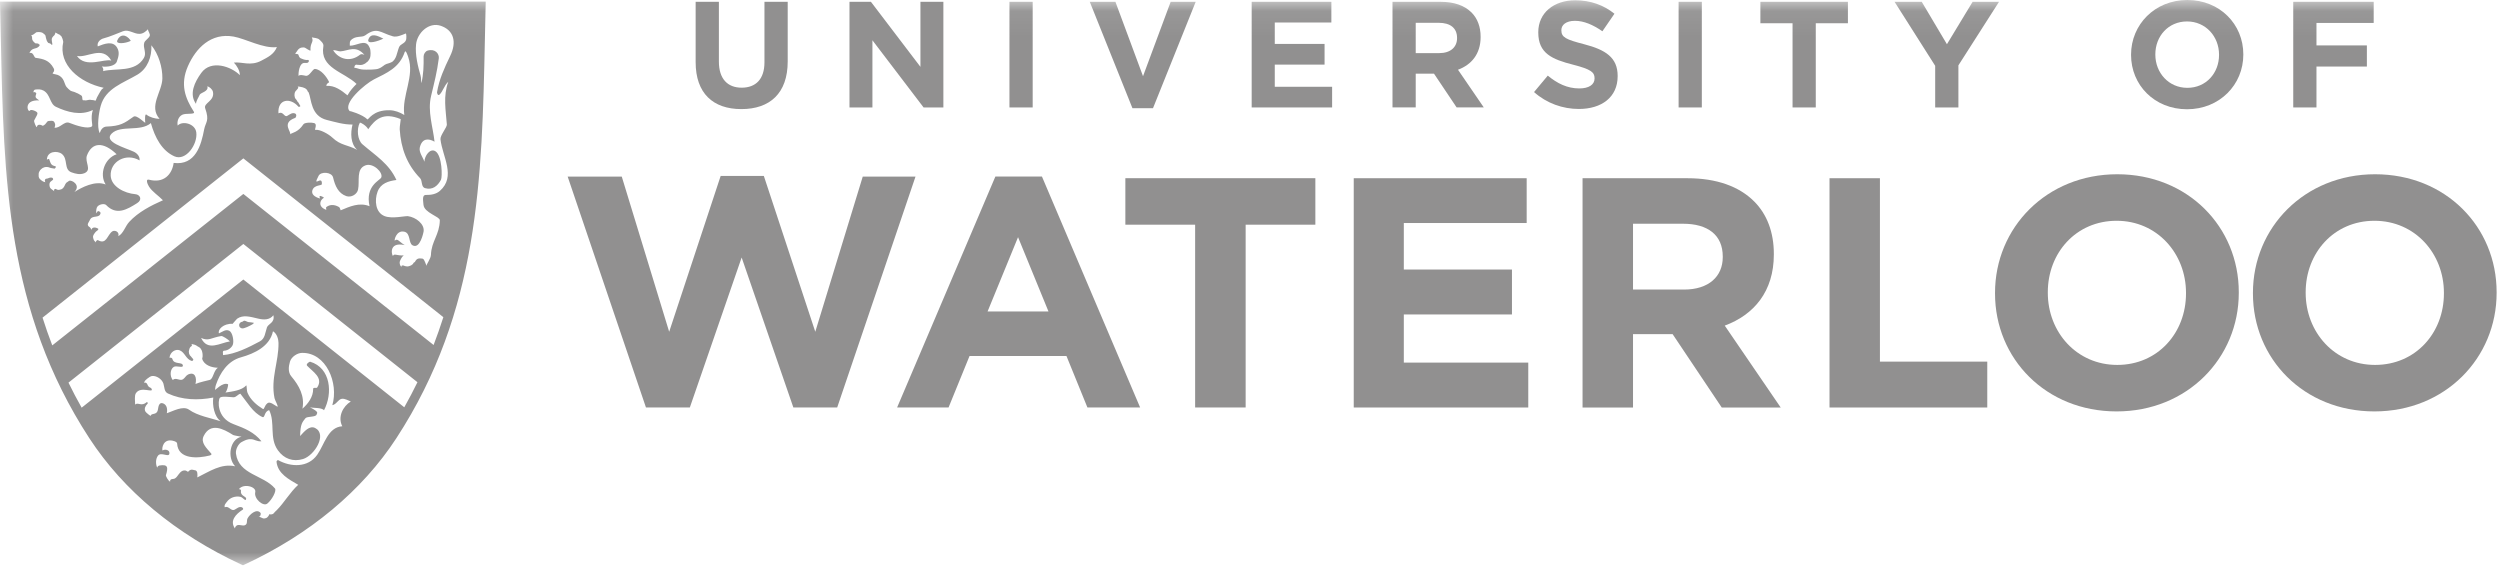
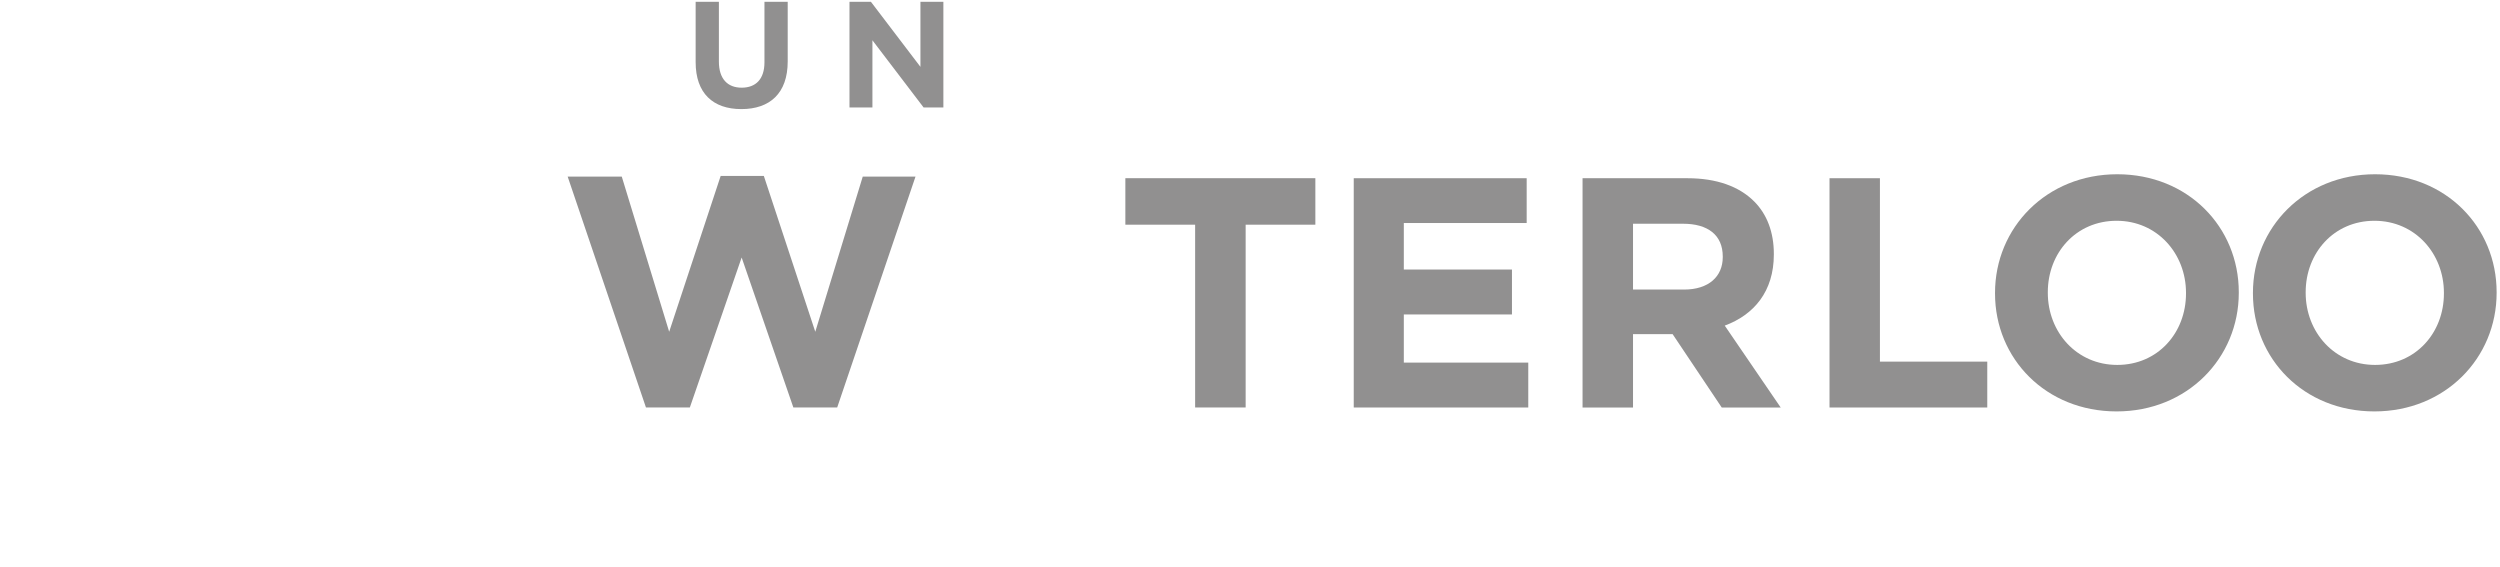
<svg xmlns="http://www.w3.org/2000/svg" xmlns:xlink="http://www.w3.org/1999/xlink" width="97px" height="22px" viewBox="0 0 97 22" version="1.1">
  <title>u of waterloo</title>
  <desc>Created with Sketch.</desc>
  <defs>
-     <polygon id="path-1" points="0 22 96.869 22 96.869 0.066 0 0.066" />
-   </defs>
+     </defs>
  <g id="About" stroke="none" stroke-width="1" fill="none" fill-rule="evenodd">
    <g transform="translate(-607, -3568)" id="partnerhips">
      <g transform="translate(100, 3187)">
        <g id="logos" transform="translate(0, 277)">
          <g id="u-of-waterloo" transform="translate(507, 103)">
            <polygon id="Fill-1" fill="#919090" points="22.025 7.851 24.124 7.851 25.964 13.873 27.962 7.826 29.637 7.826 31.633 13.873 33.475 7.851 35.522 7.851 32.483 16.81 30.782 16.81 28.776 10.991 26.766 16.81 25.063 16.81" />
-             <path d="M38.621,7.849 L40.427,7.849 L44.237,16.81 L42.192,16.81 L41.379,14.813 L37.618,14.813 L36.804,16.81 L34.808,16.81 L38.621,7.849 Z M40.681,13.085 L39.5,10.202 L38.318,13.085 L40.681,13.085 Z" id="Fill-2" fill="#919090" />
            <polygon id="Fill-3" fill="#919090" points="46.371 9.718 43.664 9.718 43.664 7.914 51.036 7.914 51.036 9.718 48.331 9.718 48.331 16.81 46.371 16.81" />
            <polygon id="Fill-4" fill="#919090" points="52.525 7.915 59.235 7.915 59.235 9.653 54.468 9.653 54.468 11.458 58.664 11.458 58.664 13.201 54.468 13.201 54.468 15.069 59.297 15.069 59.297 16.811 52.525 16.811" />
            <g id="Group-35" transform="translate(0, 0.934)">
              <path d="M61.403,6.981 L65.471,6.981 C66.601,6.981 67.478,7.297 68.063,7.883 C68.558,8.378 68.825,9.076 68.825,9.914 L68.825,9.941 C68.825,11.377 68.051,12.281 66.92,12.7 L69.091,15.877 L66.803,15.877 L64.897,13.03 L63.361,13.03 L63.361,15.877 L61.403,15.877 L61.403,6.981 Z M65.343,11.301 C66.298,11.301 66.843,10.793 66.843,10.044 L66.843,10.018 C66.843,9.179 66.257,8.747 65.304,8.747 L63.361,8.747 L63.361,11.301 L65.343,11.301 Z" id="Fill-5" fill="#919090" />
              <polygon id="Fill-7" fill="#919090" points="70.985 6.981 72.941 6.981 72.941 14.097 77.106 14.097 77.106 15.877 70.985 15.877" />
              <path d="M77.407,11.454 L77.407,11.428 C77.407,8.901 79.402,6.827 82.15,6.827 C84.893,6.827 86.865,8.874 86.865,11.403 L86.865,11.428 C86.865,13.958 84.869,16.029 82.125,16.029 C79.38,16.029 77.407,13.983 77.407,11.454 M84.817,11.454 L84.817,11.428 C84.817,9.905 83.7,8.632 82.125,8.632 C80.548,8.632 79.455,9.878 79.455,11.403 L79.455,11.428 C79.455,12.953 80.573,14.225 82.15,14.225 C83.724,14.225 84.817,12.98 84.817,11.454" id="Fill-9" fill="#919090" />
              <path d="M87.414,11.454 L87.414,11.428 C87.414,8.901 89.409,6.827 92.152,6.827 C94.899,6.827 96.869,8.874 96.869,11.403 L96.869,11.428 C96.869,13.958 94.874,16.029 92.128,16.029 C89.384,16.029 87.414,13.983 87.414,11.454 M94.824,11.454 L94.824,11.428 C94.824,9.905 93.706,8.632 92.128,8.632 C90.555,8.632 89.46,9.878 89.46,11.403 L89.46,11.428 C89.46,12.953 90.579,14.225 92.152,14.225 C93.729,14.225 94.824,12.98 94.824,11.454" id="Fill-11" fill="#919090" />
              <path d="M26.991,2.479 L26.991,0.136 L27.893,0.136 L27.893,2.456 C27.893,3.123 28.227,3.468 28.777,3.468 C29.327,3.468 29.661,3.134 29.661,2.485 L29.661,0.136 L30.563,0.136 L30.563,2.45 C30.563,3.691 29.866,4.299 28.765,4.299 C27.665,4.299 26.991,3.685 26.991,2.479" id="Fill-13" fill="#919090" />
              <polygon id="Fill-15" fill="#919090" points="32.96 0.136 33.792 0.136 35.713 2.66 35.713 0.136 36.603 0.136 36.603 4.235 35.835 4.235 33.85 1.629 33.85 4.235 32.96 4.235" />
              <mask id="mask-2" fill="white">
                <use xlink:href="#path-1" />
              </mask>
              <g id="Clip-18" />
              <polygon id="Fill-17" fill="#919090" mask="url(#mask-2)" points="39.167 4.235 40.068 4.235 40.068 0.136 39.167 0.136" />
              <polygon id="Fill-19" fill="#919090" mask="url(#mask-2)" points="42.283 0.136 43.278 0.136 44.349 3.023 45.422 0.136 46.393 0.136 44.736 4.265 43.939 4.265" />
              <polygon id="Fill-20" fill="#919090" mask="url(#mask-2)" points="48.565 0.136 51.657 0.136 51.657 0.939 49.461 0.939 49.461 1.77 51.393 1.77 51.393 2.573 49.461 2.573 49.461 3.433 51.686 3.433 51.686 4.235 48.565 4.235" />
              <path d="M55.844,2.127 C56.282,2.127 56.534,1.893 56.534,1.548 L56.534,1.536 C56.534,1.149 56.265,0.951 55.825,0.951 L54.93,0.951 L54.93,2.127 L55.844,2.127 Z M54.029,0.137 L55.903,0.137 C56.423,0.137 56.827,0.282 57.097,0.552 C57.324,0.78 57.448,1.103 57.448,1.488 L57.448,1.502 C57.448,2.163 57.09,2.579 56.57,2.772 L57.571,4.234 L56.517,4.234 L55.639,2.924 L54.93,2.924 L54.93,4.234 L54.029,4.234 L54.029,0.137 Z" id="Fill-21" fill="#919090" mask="url(#mask-2)" />
              <path d="M59.521,3.638 L60.054,3 C60.422,3.304 60.809,3.497 61.278,3.497 C61.646,3.497 61.869,3.351 61.869,3.111 L61.869,3.099 C61.869,2.871 61.728,2.754 61.043,2.578 C60.218,2.367 59.685,2.139 59.685,1.325 L59.685,1.314 C59.685,0.57 60.282,0.077 61.12,0.077 C61.716,0.077 62.226,0.265 62.641,0.599 L62.173,1.279 C61.81,1.027 61.453,0.874 61.108,0.874 C60.762,0.874 60.581,1.033 60.581,1.232 L60.581,1.243 C60.581,1.512 60.756,1.6 61.465,1.782 C62.296,1.998 62.765,2.297 62.765,3.011 L62.765,3.023 C62.765,3.837 62.144,4.294 61.259,4.294 C60.639,4.294 60.012,4.077 59.521,3.638" id="Fill-22" fill="#919090" mask="url(#mask-2)" />
              <polygon id="Fill-23" fill="#919090" mask="url(#mask-2)" points="65.13 4.235 66.031 4.235 66.031 0.136 65.13 0.136" />
              <polygon id="Fill-24" fill="#919090" mask="url(#mask-2)" points="69.551 0.968 68.303 0.968 68.303 0.136 71.699 0.136 71.699 0.968 70.452 0.968 70.452 4.235 69.551 4.235" />
              <polygon id="Fill-25" fill="#919090" mask="url(#mask-2)" points="75.085 2.619 73.51 0.137 74.564 0.137 75.541 1.782 76.537 0.137 77.561 0.137 75.986 2.602 75.986 4.235 75.085 4.235" />
              <path d="M86.099,2.198 L86.099,2.186 C86.099,1.484 85.583,0.898 84.857,0.898 C84.131,0.898 83.627,1.471 83.627,2.175 L83.627,2.186 C83.627,2.888 84.143,3.474 84.869,3.474 C85.595,3.474 86.099,2.901 86.099,2.198 M82.685,2.198 L82.685,2.186 C82.685,1.021 83.605,0.066 84.869,0.066 C86.133,0.066 87.041,1.01 87.041,2.175 L87.041,2.186 C87.041,3.351 86.122,4.305 84.857,4.305 C83.592,4.305 82.685,3.363 82.685,2.198" id="Fill-26" fill="#919090" mask="url(#mask-2)" />
              <polygon id="Fill-27" fill="#919090" mask="url(#mask-2)" points="88.978 0.136 92.099 0.136 92.099 0.956 89.879 0.956 89.879 1.828 91.835 1.828 91.835 2.648 89.879 2.648 89.879 4.235 88.978 4.235" />
              <path d="M1.676,1.363 C1.687,1.372 1.683,1.363 1.665,1.35 C1.661,1.348 1.663,1.351 1.676,1.363" id="Fill-28" fill="#919090" mask="url(#mask-2)" />
              <path d="M13.185,8.139 C13.198,8.157 13.185,8.133 13.185,8.139" id="Fill-29" fill="#919090" mask="url(#mask-2)" />
              <path d="M10.751,19.848 C10.745,19.853 10.739,19.858 10.733,19.864 L10.726,19.872 L10.751,19.848 Z" id="Fill-30" fill="#919090" mask="url(#mask-2)" />
              <path d="M14.871,1.564 C14.87,1.564 14.87,1.564 14.87,1.565 C14.861,1.575 14.89,1.552 14.871,1.564" id="Fill-31" fill="#919090" mask="url(#mask-2)" />
              <path d="M9.851,12.598 C9.852,12.596 9.849,12.591 9.845,12.59 C9.775,12.576 9.71,12.57 9.641,12.563 C9.589,12.556 9.551,12.521 9.498,12.512 C9.486,12.508 9.473,12.51 9.458,12.515 C9.439,12.523 9.432,12.536 9.415,12.545 C9.391,12.556 9.355,12.556 9.332,12.577 C9.31,12.598 9.289,12.618 9.283,12.647 C9.274,12.682 9.282,12.732 9.305,12.761 C9.324,12.785 9.352,12.794 9.377,12.804 C9.46,12.835 9.707,12.7 9.796,12.649 C9.818,12.637 9.833,12.617 9.851,12.598 Z M14.871,1.564 C14.87,1.564 14.87,1.564 14.87,1.565 C14.871,1.564 14.87,1.564 14.871,1.563 L14.871,1.564 Z M17.098,1.066 C16.637,0.913 16.193,1.341 16.144,1.782 C16.097,2.186 16.223,2.67 16.318,3 C16.346,3.097 16.33,3.207 16.35,3.291 C16.432,2.957 16.442,2.609 16.436,2.256 C16.435,2.169 16.503,2.054 16.591,2.029 C16.891,1.942 17.045,2.159 17.026,2.327 C16.959,2.856 16.853,3.261 16.727,3.785 C16.582,4.386 16.797,4.981 16.86,5.564 C16.63,5.429 16.379,5.422 16.29,5.782 C16.243,5.972 16.414,6.172 16.467,6.341 C16.473,6.112 16.689,5.798 16.899,5.938 C17.157,6.11 17.166,6.933 17.11,7.041 C16.984,7.28 16.779,7.451 16.493,7.366 C16.331,7.319 16.397,7.081 16.3,6.98 C15.787,6.45 15.553,5.815 15.509,5.081 C15.502,4.974 15.559,4.693 15.543,4.686 C14.872,4.41 14.563,4.686 14.285,5.081 C14.237,4.961 13.981,4.794 13.96,4.831 C13.832,5.068 13.87,5.496 14.06,5.662 C14.578,6.11 15.09,6.411 15.381,7.05 C15.071,7.09 14.768,7.18 14.649,7.505 C14.524,7.843 14.567,8.315 14.925,8.452 C15.216,8.565 15.717,8.439 15.827,8.453 C16.136,8.494 16.483,8.76 16.435,9.054 C16.432,9.069 16.302,9.752 16.005,9.583 C15.845,9.492 15.935,9.116 15.691,9.057 C15.362,8.978 15.281,9.438 15.323,9.398 C15.427,9.298 15.5,9.463 15.704,9.576 C15.014,9.426 15.228,10.058 15.253,9.989 C15.289,9.89 15.413,9.993 15.661,9.976 C15.67,9.976 15.607,10.028 15.604,10.034 C15.565,10.096 15.546,10.127 15.518,10.195 C15.504,10.226 15.506,10.26 15.51,10.293 C15.513,10.327 15.526,10.357 15.543,10.386 C15.547,10.393 15.553,10.398 15.561,10.402 C15.564,10.403 15.574,10.418 15.576,10.418 C15.591,10.42 15.562,10.37 15.602,10.367 C15.612,10.367 15.641,10.362 15.649,10.365 C15.667,10.371 15.691,10.383 15.709,10.389 C15.727,10.393 15.746,10.397 15.765,10.4 C15.813,10.406 15.83,10.408 15.871,10.393 C15.902,10.382 15.932,10.373 15.962,10.356 C15.959,10.359 15.961,10.359 15.973,10.351 C15.969,10.353 15.966,10.354 15.962,10.356 C15.972,10.346 16.021,10.308 16.018,10.315 C16.06,10.222 16.087,10.249 16.096,10.233 C16.169,10.093 16.233,10.079 16.395,10.1 C16.411,10.101 16.441,10.134 16.451,10.148 C16.461,10.166 16.496,10.253 16.49,10.221 C16.501,10.285 16.541,10.327 16.546,10.389 C16.539,10.319 16.717,10.107 16.721,9.952 C16.738,9.424 17.055,9.176 17.065,8.613 C17.067,8.466 16.458,8.327 16.431,8.011 C16.419,7.854 16.368,7.626 16.525,7.63 C16.727,7.634 16.924,7.598 17.068,7.472 C17.704,6.911 17.166,6.146 17.09,5.47 C17.073,5.323 17.347,5.003 17.338,4.898 C17.295,4.325 17.189,3.801 17.393,3.239 C17.233,3.381 17.185,3.618 17.051,3.739 C16.985,3.799 16.953,3.665 16.957,3.645 C17.038,3.15 17.236,2.715 17.464,2.244 C17.737,1.686 17.6,1.233 17.098,1.066 Z M17.202,12.372 L9.442,6.211 L1.651,12.39 C1.765,12.75 1.89,13.11 2.028,13.467 L9.442,7.591 L16.824,13.452 C16.961,13.093 17.087,12.734 17.202,12.372 Z M16.197,14.896 L9.442,9.532 L2.657,14.912 C2.816,15.238 2.986,15.562 3.168,15.884 L9.442,10.911 L15.686,15.869 C15.869,15.546 16.038,15.221 16.197,14.896 Z M13.611,15.643 C13.506,15.605 13.373,15.519 13.257,15.541 C13.116,15.566 13.055,15.757 12.894,15.787 C13.148,14.931 12.657,13.737 11.714,13.758 C11.538,13.762 11.309,13.904 11.251,14.097 C11.197,14.279 11.169,14.508 11.3,14.664 C11.609,15.033 11.831,15.436 11.734,15.923 C11.955,15.734 12.157,15.454 12.15,15.157 C12.148,15.081 12.283,15.136 12.304,15.105 C12.561,14.727 12.14,14.494 11.916,14.256 C11.855,14.193 12.012,14.092 12.032,14.1 C12.84,14.341 12.916,15.336 12.571,15.984 C12.479,15.869 12.136,15.906 12.021,15.867 C12.398,16.058 12.3,16.084 12.285,16.148 C12.256,16.261 11.916,16.211 11.851,16.294 C11.738,16.441 11.653,16.503 11.644,16.985 C11.8,16.816 12.006,16.559 12.229,16.673 C12.705,16.918 12.205,17.741 11.756,17.877 C11.373,17.993 11.019,17.87 10.782,17.536 C10.438,17.054 10.687,16.47 10.444,15.98 C10.241,16.031 10.287,16.295 10.181,16.247 C9.808,16.075 9.595,15.675 9.325,15.341 C9.212,15.38 9.163,15.485 9.055,15.48 C8.895,15.473 8.593,15.423 8.529,15.503 C8.455,15.597 8.4,16.277 9.06,16.522 C9.508,16.689 9.864,16.838 10.145,17.188 C9.956,17.203 9.89,17.112 9.736,17.106 C9.583,17.1 9.488,17.16 9.372,17.219 C9.262,17.275 9.133,17.492 9.155,17.663 C9.258,18.485 10.224,18.495 10.667,19.016 C10.744,19.104 10.551,19.462 10.37,19.606 C10.214,19.73 9.843,19.419 9.904,19.158 C9.953,18.948 9.446,18.808 9.268,19.047 C9.339,19.04 9.357,19.086 9.35,19.119 C9.319,19.312 9.559,19.321 9.551,19.417 C9.54,19.553 9.422,19.361 9.33,19.343 C9.125,19.302 8.922,19.373 8.803,19.537 C8.766,19.586 8.686,19.666 8.722,19.749 C8.878,19.673 8.959,19.917 9.105,19.841 C9.194,19.796 9.266,19.717 9.373,19.744 C9.415,19.755 9.459,19.814 9.421,19.839 C9.136,20.022 8.909,20.278 9.115,20.569 C9.121,20.501 9.174,20.452 9.217,20.441 C9.3,20.417 9.411,20.475 9.492,20.448 C9.623,20.404 9.555,20.272 9.606,20.177 C9.685,20.029 9.954,19.785 10.105,19.962 C10.133,19.995 10.112,20.115 10.03,20.117 C10.114,20.115 10.188,20.197 10.259,20.182 C10.28,20.177 10.3,20.177 10.319,20.168 C10.334,20.16 10.353,20.158 10.365,20.144 C10.399,20.11 10.437,20.075 10.442,20.022 C10.503,20.027 10.58,20.034 10.621,19.98 C10.655,19.935 10.696,19.9 10.734,19.864 L10.725,19.872 L10.75,19.848 C10.745,19.853 10.74,19.858 10.734,19.864 C11.033,19.564 11.25,19.167 11.571,18.877 C11.216,18.667 10.776,18.45 10.729,17.98 C10.725,17.948 10.779,17.911 10.79,17.918 C11.285,18.196 11.951,18.217 12.307,17.713 C12.594,17.305 12.719,16.643 13.281,16.605 C13.094,16.246 13.303,15.832 13.611,15.643 Z M7.655,18.59 C8.125,18.363 8.573,18.039 9.124,18.158 C8.803,17.822 8.917,17.1 9.372,17.011 C9.372,17.011 9.079,16.963 9.047,16.945 C8.653,16.694 8.169,16.454 7.905,16.979 C7.772,17.24 8.015,17.45 8.196,17.665 C8.229,17.704 8.176,17.729 8.133,17.74 C7.702,17.85 6.907,17.914 6.871,17.269 C6.867,17.204 6.7,17.15 6.592,17.153 C6.273,17.163 6.278,17.57 6.314,17.542 C6.384,17.489 6.598,17.508 6.572,17.67 C6.548,17.824 6.25,17.591 6.131,17.744 C6.032,17.872 6.035,18.082 6.105,18.224 C6.091,18.172 6.152,18.133 6.183,18.128 C6.515,18.074 6.534,18.189 6.436,18.509 C6.428,18.534 6.534,18.737 6.603,18.754 C6.598,18.753 6.599,18.708 6.609,18.694 C6.618,18.677 6.634,18.666 6.651,18.66 C6.687,18.649 6.724,18.651 6.76,18.642 C6.778,18.636 6.79,18.625 6.807,18.615 C6.832,18.598 6.851,18.576 6.87,18.552 C6.947,18.455 7.014,18.331 7.144,18.319 C7.205,18.313 7.243,18.339 7.294,18.372 L7.295,18.374 C7.41,18.234 7.505,18.308 7.556,18.31 C7.675,18.314 7.667,18.483 7.655,18.59 Z M7.802,13.178 C8.056,13.712 8.531,13.372 8.921,13.312 C8.858,13.239 8.639,13.095 8.584,13.104 C8.195,13.167 8.098,13.314 7.802,13.178 Z M10.607,12.297 C10.466,12.486 10.232,12.48 10.017,12.428 C9.691,12.352 9.434,12.271 9.199,12.433 C9.206,12.426 9.019,12.63 9.029,12.63 C8.668,12.611 8.439,12.855 8.495,13.001 C8.628,12.943 8.755,12.826 8.9,12.902 C9.025,12.968 9.085,13.304 9.033,13.442 C8.995,13.542 8.863,13.666 8.695,13.674 C8.618,13.678 8.659,13.785 8.655,13.844 C9.135,13.805 9.659,13.538 10.078,13.314 C10.288,13.202 10.283,12.985 10.358,12.768 C10.408,12.626 10.674,12.589 10.607,12.297 Z M10.806,13.369 C10.804,13.235 10.752,13.015 10.592,12.918 C10.466,13.506 9.878,13.782 9.349,13.93 C8.83,14.073 8.535,14.54 8.377,15.002 C8.367,15.034 8.354,15.07 8.343,15.186 C8.337,15.233 8.64,14.872 8.851,14.977 C8.861,15.024 8.806,15.243 8.746,15.297 C9.013,15.256 9.375,15.216 9.551,15.023 C9.58,14.992 9.562,15.209 9.606,15.311 C9.719,15.58 9.965,15.79 10.198,15.932 C10.259,15.968 10.25,15.81 10.379,15.709 C10.482,15.628 10.667,15.803 10.755,15.842 C10.829,15.875 10.668,15.601 10.651,15.514 C10.495,14.743 10.817,14.107 10.806,13.369 Z M7.44,14.071 C7.21,14.004 7.178,13.739 6.97,13.657 C6.818,13.598 6.599,13.716 6.576,13.948 C6.627,13.933 6.68,13.952 6.69,13.995 C6.747,14.228 7.088,14.09 7.096,14.253 C7.103,14.361 6.84,14.235 6.738,14.304 C6.6,14.395 6.581,14.658 6.703,14.81 C6.827,14.691 6.982,14.866 7.103,14.78 C7.187,14.719 7.217,14.633 7.303,14.594 C7.566,14.479 7.643,14.72 7.585,14.964 C7.727,14.899 8.061,14.828 8.137,14.807 C8.276,14.77 8.282,14.452 8.452,14.334 C8.21,14.333 7.914,14.228 7.847,13.994 C7.84,13.969 7.858,13.941 7.86,13.911 C7.866,13.823 7.858,13.736 7.824,13.655 C7.821,13.646 7.812,13.635 7.805,13.624 C7.796,13.612 7.788,13.598 7.779,13.583 C7.754,13.549 7.719,13.536 7.685,13.514 C7.67,13.504 7.652,13.5 7.64,13.486 L7.643,13.49 C7.625,13.469 7.6,13.461 7.576,13.452 C7.551,13.44 7.526,13.432 7.497,13.428 C7.491,13.427 7.441,13.415 7.434,13.412 C7.432,13.429 7.455,13.476 7.442,13.487 C7.411,13.516 7.4,13.509 7.374,13.546 C7.366,13.561 7.356,13.576 7.352,13.593 C7.345,13.627 7.33,13.665 7.326,13.704 C7.325,13.724 7.332,13.771 7.337,13.788 C7.339,13.798 7.361,13.841 7.367,13.852 C7.367,13.853 7.413,13.903 7.412,13.9 C7.466,13.957 7.421,13.924 7.489,13.992 C7.523,14.024 7.473,14.08 7.44,14.071 Z M6.13,15.941 C6.146,15.833 6.177,15.654 6.333,15.719 C6.476,15.778 6.505,15.94 6.472,16.1 C6.7,16.026 7.1,15.792 7.338,15.964 C7.66,16.197 8.186,16.291 8.562,16.409 C8.313,16.236 8.234,15.785 8.275,15.491 C7.684,15.606 7.063,15.587 6.515,15.333 C6.366,15.263 6.385,15.09 6.34,14.948 C6.288,14.787 6.087,14.639 5.904,14.654 C5.805,14.66 5.569,14.867 5.614,14.877 C5.598,14.874 5.599,14.909 5.591,14.922 C5.635,14.894 5.692,14.922 5.712,14.97 C5.726,15.003 5.741,15.04 5.769,15.068 C5.802,15.101 5.86,15.109 5.878,15.144 C5.984,15.349 5.466,15.022 5.272,15.324 C5.209,15.42 5.243,15.639 5.243,15.763 C5.362,15.655 5.48,15.86 5.703,15.663 C5.727,15.686 5.753,15.7 5.72,15.734 C5.638,15.818 5.592,15.919 5.635,16.019 C5.663,16.084 5.847,16.214 5.848,16.203 C5.867,16.07 6.094,16.203 6.13,15.941 Z M1.568,7.032 C1.623,7.081 1.69,7.129 1.761,7.135 C1.751,7.128 1.746,7.103 1.742,7.091 C1.735,7.067 1.743,7.044 1.755,7.023 C1.777,6.989 1.818,7.004 1.851,6.989 C1.905,6.965 1.96,6.945 2.015,6.961 L2.001,6.953 C2.043,6.96 2.084,7.013 2.049,7.047 C2.013,7.084 1.959,7.102 1.932,7.156 C1.905,7.211 1.921,7.311 1.945,7.35 C1.969,7.39 2.014,7.415 2.052,7.445 C2.058,7.45 2.101,7.484 2.108,7.489 C2.108,7.473 2.077,7.453 2.109,7.413 C2.116,7.405 2.153,7.389 2.164,7.396 C2.224,7.436 2.266,7.442 2.334,7.423 C2.384,7.411 2.405,7.404 2.443,7.368 C2.51,7.3 2.514,7.229 2.569,7.16 L2.683,7.081 C2.778,7.034 3.153,7.249 2.886,7.517 C3.174,7.333 3.689,7.063 4.099,7.224 C3.844,6.819 4.062,6.205 4.525,6.051 C4.006,5.554 3.572,5.58 3.374,6.097 C3.278,6.353 3.579,6.656 3.277,6.785 C3.109,6.855 2.937,6.811 2.775,6.753 C2.463,6.643 2.654,6.244 2.401,6.039 C2.229,5.903 1.819,5.925 1.82,6.27 C1.837,6.252 1.878,6.211 1.91,6.246 C1.976,6.427 1.975,6.475 2.153,6.519 C2.194,6.529 2.137,6.616 2.108,6.608 C2.05,6.592 1.987,6.594 1.933,6.572 C1.866,6.541 1.788,6.536 1.718,6.557 C1.669,6.571 1.628,6.598 1.592,6.633 C1.58,6.646 1.568,6.658 1.555,6.672 C1.54,6.691 1.53,6.712 1.52,6.734 C1.497,6.779 1.498,6.829 1.5,6.878 C1.501,6.896 1.497,6.915 1.505,6.931 C1.513,6.948 1.511,6.968 1.522,6.981 C1.539,6.997 1.55,7.016 1.568,7.032 Z M1.663,4.948 C1.833,4.864 1.786,4.771 1.899,4.758 C2.075,4.738 2.103,4.768 2.136,4.873 C2.152,4.92 2.126,4.995 2.116,5.021 C2.333,5.046 2.493,4.754 2.69,4.832 C2.975,4.946 3.421,5.085 3.568,4.968 C3.614,4.931 3.498,4.66 3.602,4.334 C3.135,4.564 2.611,4.42 2.17,4.21 C1.924,4.093 1.961,3.729 1.687,3.58 C1.577,3.522 1.472,3.528 1.365,3.542 C1.324,3.547 1.288,3.604 1.303,3.655 C1.348,3.607 1.413,3.677 1.409,3.696 C1.368,3.829 1.347,3.849 1.523,3.962 C0.871,3.926 1.091,4.482 1.166,4.351 C1.198,4.295 1.439,4.383 1.452,4.45 C1.459,4.493 1.437,4.539 1.326,4.739 C1.302,4.784 1.421,5.05 1.431,4.991 C1.452,4.863 1.596,4.908 1.663,4.948 Z M1.509,1.869 C1.384,1.995 1.244,1.893 1.139,2.128 C1.297,2.061 1.315,2.301 1.382,2.31 C1.683,2.351 1.914,2.405 2.079,2.71 C2.18,2.897 1.898,2.906 2.153,2.95 C2.283,2.972 2.37,3.036 2.435,3.129 C2.503,3.226 2.513,3.355 2.586,3.445 C2.64,3.509 2.661,3.522 2.725,3.577 C2.754,3.6 2.847,3.624 2.881,3.633 C2.916,3.643 2.937,3.66 2.97,3.672 C3.005,3.685 3.042,3.698 3.073,3.722 C3.098,3.743 3.162,3.764 3.176,3.794 C3.203,3.845 3.182,3.898 3.209,3.949 C3.218,3.963 3.257,3.951 3.274,3.956 C3.289,3.962 3.326,3.964 3.335,3.962 C3.396,3.948 3.412,3.944 3.456,3.939 C3.527,3.93 3.519,3.952 3.609,3.948 C3.628,3.948 3.636,3.962 3.662,3.962 C3.679,3.962 3.709,3.981 3.714,3.965 C3.742,3.879 3.787,3.796 3.837,3.712 C3.888,3.629 3.883,3.62 3.948,3.534 C3.94,3.535 4.03,3.473 4.022,3.472 C3.086,3.273 2.253,2.577 2.454,1.695 C2.456,1.686 2.418,1.467 2.337,1.437 C2.331,1.434 2.318,1.409 2.304,1.406 C2.269,1.396 2.239,1.38 2.208,1.359 C2.198,1.351 2.155,1.336 2.155,1.321 C2.137,1.358 2.141,1.391 2.116,1.423 C2.108,1.435 2.094,1.453 2.08,1.46 C2.064,1.469 2.063,1.485 2.049,1.496 C1.979,1.567 2.017,1.673 2.028,1.754 C2.031,1.775 2.039,1.799 2.015,1.804 C1.985,1.809 2.009,1.796 1.974,1.775 C1.965,1.77 1.955,1.756 1.945,1.752 C1.931,1.745 1.872,1.738 1.863,1.723 C1.852,1.708 1.857,1.702 1.842,1.69 C1.81,1.66 1.807,1.603 1.784,1.543 C1.779,1.533 1.769,1.481 1.769,1.469 C1.769,1.422 1.678,1.355 1.665,1.35 C1.651,1.339 1.627,1.327 1.591,1.318 C1.539,1.305 1.48,1.308 1.422,1.315 C1.41,1.317 1.399,1.327 1.39,1.333 C1.333,1.377 1.28,1.428 1.207,1.435 C1.205,1.436 1.202,1.437 1.198,1.437 C1.202,1.437 1.205,1.436 1.207,1.435 C1.214,1.437 1.219,1.447 1.224,1.452 C1.26,1.499 1.234,1.558 1.255,1.61 C1.278,1.661 1.315,1.701 1.359,1.737 C1.401,1.77 1.475,1.726 1.508,1.784 C1.508,1.782 1.578,1.8 1.509,1.869 Z M2.986,2.236 C3.314,2.728 4.065,2.326 4.319,2.418 C3.975,1.815 3.382,2.327 2.986,2.236 Z M3.792,1.866 C4.045,1.766 4.383,1.633 4.545,1.918 C4.644,2.091 4.607,2.245 4.533,2.455 C4.472,2.625 4.173,2.674 3.949,2.645 C3.987,2.671 4.031,2.763 3.996,2.826 C4.501,2.698 5.244,2.888 5.583,2.314 C5.699,2.118 5.54,1.926 5.595,1.73 C5.622,1.633 5.753,1.572 5.806,1.468 C5.848,1.386 5.735,1.277 5.742,1.2 C5.654,1.291 5.553,1.376 5.415,1.38 C5.192,1.386 4.994,1.195 4.776,1.277 C4.526,1.369 4.283,1.486 4.014,1.556 C3.918,1.58 3.752,1.689 3.792,1.866 Z M5.874,1.822 C5.895,2.269 5.726,2.729 5.33,2.963 C4.781,3.289 4.095,3.492 3.907,4.175 C3.837,4.424 3.747,4.985 3.869,5.231 C3.911,5.101 3.988,4.983 4.135,4.977 C4.667,4.957 4.823,4.852 5.18,4.594 C5.307,4.503 5.644,4.874 5.636,4.822 C5.626,4.759 5.612,4.457 5.681,4.513 C5.804,4.614 6.014,4.675 6.191,4.678 C5.757,4.186 6.292,3.628 6.3,3.112 C6.306,2.673 6.155,2.172 5.874,1.822 Z M5.854,4.841 C5.445,5.194 4.687,4.903 4.334,5.247 C3.999,5.575 4.857,5.797 5.19,5.952 C5.313,6.009 5.436,6.135 5.415,6.29 C4.893,5.983 4.264,6.331 4.295,6.889 C4.318,7.306 4.829,7.566 5.254,7.601 C5.431,7.615 5.538,7.813 5.322,7.947 C4.945,8.184 4.524,8.447 4.117,8.02 C4.048,7.949 3.805,7.993 3.757,8.122 C3.733,8.185 3.726,8.283 3.736,8.346 C3.757,8.307 3.784,8.252 3.818,8.256 C3.858,8.263 3.907,8.304 3.902,8.334 C3.867,8.543 3.591,8.409 3.506,8.571 C3.504,8.575 3.5,8.577 3.497,8.581 C3.493,8.595 3.485,8.606 3.479,8.619 C3.423,8.729 3.347,8.798 3.484,8.884 C3.481,8.864 3.552,8.972 3.55,8.991 C3.557,8.891 3.662,8.893 3.662,8.893 L3.722,8.9 L3.783,8.926 C3.849,8.941 3.8,8.996 3.774,9.013 C3.718,9.05 3.681,9.095 3.646,9.15 C3.62,9.19 3.601,9.234 3.612,9.285 C3.619,9.321 3.63,9.354 3.645,9.387 C3.654,9.409 3.672,9.419 3.688,9.437 C3.695,9.443 3.718,9.473 3.719,9.476 C3.705,9.424 3.778,9.371 3.794,9.381 C4.136,9.579 4.156,9.179 4.36,9.042 C4.447,8.985 4.642,9.051 4.591,9.229 C4.795,9.12 4.855,8.846 5.014,8.675 C5.364,8.295 5.855,8.042 6.322,7.836 C6.153,7.658 5.905,7.507 5.779,7.302 C5.716,7.201 5.642,7.001 5.78,7.038 C6.353,7.188 6.674,6.838 6.738,6.387 C7.586,6.496 7.807,5.695 7.921,5.088 C7.977,4.794 8.138,4.769 7.961,4.267 C7.889,4.058 8.338,3.989 8.262,3.627 C8.241,3.528 8.117,3.427 8.043,3.414 C8.114,3.61 7.787,3.66 7.75,3.739 C7.696,3.864 7.616,3.964 7.604,4.095 C7.328,3.712 7.551,3.251 7.811,2.893 C8.19,2.371 8.975,2.646 9.306,2.982 C9.312,2.814 9.181,2.599 9.074,2.495 C9.383,2.455 9.718,2.644 10.14,2.42 C10.383,2.29 10.629,2.18 10.744,1.892 C10.226,1.963 9.524,1.565 9.058,1.484 C8.188,1.333 7.604,1.926 7.292,2.633 C6.983,3.34 7.182,3.868 7.518,4.396 C7.603,4.529 7.22,4.442 7.069,4.52 C6.921,4.596 6.861,4.778 6.894,4.938 C7.08,4.739 7.572,4.862 7.616,5.202 C7.676,5.662 7.213,6.331 6.765,6.131 C6.286,5.915 6.013,5.41 5.854,4.841 Z M14.794,6.95 C14.87,6.757 14.478,6.374 14.183,6.481 C13.807,6.616 13.963,7.09 13.893,7.422 C13.854,7.606 13.626,7.741 13.437,7.675 C13.126,7.568 13.001,7.279 12.924,6.953 C12.872,6.737 12.452,6.71 12.361,6.888 C12.102,7.391 12.514,6.829 12.488,7.211 C12.483,7.277 12.185,7.228 12.119,7.454 C12.074,7.608 12.219,7.711 12.404,7.766 C12.437,7.776 12.368,7.69 12.414,7.67 C12.448,7.658 12.582,7.73 12.566,7.739 C12.389,7.846 12.343,8.098 12.661,8.208 C12.664,8.208 12.638,8.118 12.662,8.1 C12.909,7.914 13.167,8.114 13.168,8.108 L13.164,8.108 C13.174,8.124 13.181,8.134 13.185,8.139 C13.185,8.145 13.191,8.164 13.218,8.226 C13.575,8.077 13.944,7.907 14.338,8.067 C14.163,7.265 14.748,7.07 14.794,6.95 Z M10.804,4.464 C10.997,4.366 11.025,4.633 11.148,4.56 C11.254,4.497 11.345,4.422 11.454,4.472 C11.519,4.503 11.499,4.623 11.447,4.643 C10.893,4.839 11.338,5.203 11.25,5.279 C11.327,5.212 11.557,5.214 11.775,4.886 C11.82,4.818 12.086,4.811 12.186,4.841 C12.337,4.887 12.175,5.118 12.243,5.106 C12.409,5.077 12.75,5.267 12.898,5.407 C13.226,5.718 13.479,5.674 13.858,5.881 C13.597,5.643 13.596,5.227 13.678,4.898 C13.34,4.904 13.01,4.802 12.682,4.721 C12.051,4.565 12.089,3.917 11.976,3.654 L11.938,3.61 C11.909,3.5 11.772,3.452 11.663,3.437 C11.653,3.436 11.641,3.433 11.629,3.43 C11.601,3.424 11.572,3.424 11.543,3.422 C11.578,3.434 11.577,3.474 11.559,3.497 C11.557,3.499 11.556,3.508 11.55,3.505 C11.555,3.516 11.54,3.516 11.538,3.525 C11.536,3.533 11.522,3.536 11.517,3.546 C11.516,3.55 11.516,3.555 11.513,3.558 C11.424,3.623 11.41,3.741 11.438,3.838 C11.444,3.859 11.451,3.879 11.464,3.894 C11.473,3.904 11.481,3.914 11.49,3.924 C11.519,3.951 11.533,4.015 11.575,4.041 L11.645,4.165 C11.68,4.196 11.596,4.228 11.575,4.202 C11.272,3.846 10.765,3.895 10.804,4.464 Z M11.457,2.158 C11.482,2.155 11.559,2.16 11.573,2.181 C11.595,2.216 11.595,2.256 11.622,2.289 C11.655,2.331 11.682,2.333 11.731,2.353 C11.805,2.384 11.872,2.399 11.954,2.392 L11.972,2.402 C12.009,2.425 11.969,2.492 11.927,2.504 C11.877,2.518 11.807,2.497 11.764,2.514 C11.569,2.585 11.568,3.066 11.595,3.01 C11.624,2.949 11.768,2.989 11.862,3.006 C12.012,3.037 12.125,2.732 12.225,2.741 C12.458,2.761 12.678,3.053 12.767,3.244 C12.784,3.28 12.669,3.281 12.662,3.399 C12.981,3.369 13.25,3.576 13.482,3.765 C13.594,3.57 13.707,3.449 13.834,3.322 C13.355,2.855 12.4,2.71 12.547,1.859 C12.567,1.749 12.444,1.653 12.389,1.6 C12.327,1.54 12.185,1.536 12.099,1.516 C12.19,1.704 12.025,1.723 12.048,2.023 C12.049,2.032 12.022,2.026 12.011,2.022 C11.955,1.997 11.906,1.961 11.85,1.927 C11.801,1.897 11.755,1.905 11.701,1.912 C11.667,1.917 11.637,1.932 11.609,1.952 C11.564,1.985 11.54,2.027 11.509,2.073 C11.502,2.081 11.497,2.091 11.489,2.098 C11.479,2.109 11.458,2.141 11.457,2.158 Z M12.925,2.016 C13.16,2.381 13.605,2.482 13.972,2.186 C14.009,2.156 14.08,2.166 14.141,2.196 C13.81,1.807 13.513,2.036 13.213,2.059 C13.136,2.065 13.02,2 12.925,2.016 Z M13.572,1.839 C13.814,1.852 14.166,1.577 14.313,1.858 C14.338,1.906 14.363,1.952 14.368,2.003 C14.368,2.013 14.37,2.024 14.372,2.035 C14.383,2.1 14.378,2.166 14.373,2.23 C14.368,2.317 14.326,2.382 14.271,2.449 C14.253,2.47 14.227,2.48 14.207,2.498 C14.199,2.507 14.188,2.515 14.179,2.523 C14.153,2.543 14.122,2.552 14.092,2.566 C14.07,2.577 14.048,2.582 14.023,2.585 C14.009,2.587 13.993,2.588 13.979,2.588 C13.976,2.588 13.895,2.581 13.893,2.582 C13.834,2.587 13.827,2.556 13.787,2.591 C13.755,2.617 13.751,2.658 13.747,2.697 C13.784,2.698 13.821,2.704 13.856,2.715 C13.909,2.734 13.961,2.748 14.017,2.757 C14.113,2.772 14.129,2.766 14.226,2.768 C14.266,2.769 14.391,2.765 14.432,2.765 C14.473,2.765 14.493,2.763 14.533,2.757 C14.601,2.748 14.585,2.757 14.659,2.739 C14.686,2.732 14.758,2.7 14.783,2.684 C14.834,2.653 14.88,2.616 14.93,2.58 C15.012,2.525 15.133,2.527 15.205,2.463 L15.173,2.491 C15.387,2.388 15.4,2.103 15.482,1.9 C15.538,1.762 15.698,1.77 15.755,1.616 C15.773,1.571 15.773,1.351 15.74,1.366 C15.601,1.424 15.392,1.517 15.247,1.476 C14.76,1.341 14.636,1.093 14.171,1.437 C14.034,1.539 13.766,1.43 13.593,1.653 C13.567,1.688 13.572,1.785 13.572,1.839 Z M15.839,2.281 C15.833,2.264 15.743,1.967 15.703,2.086 C15.5,2.697 15.002,2.898 14.51,3.146 C14.17,3.319 13.258,4.091 13.575,4.383 C13.536,4.348 14.069,4.509 14.253,4.696 C14.292,4.735 14.453,4.324 15.128,4.343 C15.319,4.349 15.514,4.421 15.687,4.528 C15.58,3.767 16.1,3.027 15.839,2.281 Z M18.846,0.127 L18.842,0.312 C18.831,0.732 18.823,1.152 18.814,1.571 C18.701,7.004 18.593,12.137 15.379,17.068 C14.056,19.099 12.025,20.793 9.503,21.964 L9.428,21.999 L9.352,21.965 C6.828,20.795 4.792,19.103 3.466,17.068 C0.252,12.136 0.145,7.001 0.032,1.565 C0.024,1.148 0.014,0.73 0.004,0.312 L0,0.127 L18.846,0.127 Z M4.55,1.635 C4.648,1.396 4.879,1.369 5.071,1.638 C5.074,1.641 5.063,1.657 5.04,1.666 C4.871,1.745 4.484,1.797 4.55,1.635 Z" id="Fill-32" fill="#919090" mask="url(#mask-2)" />
              <path d="M15.973,10.351 C15.969,10.353 15.966,10.354 15.962,10.356 C15.959,10.359 15.961,10.359 15.973,10.351" id="Fill-33" fill="#919090" mask="url(#mask-2)" />
              <path d="M14.871,1.563 C14.661,1.458 14.389,1.32 14.293,1.6 C14.223,1.805 14.687,1.662 14.87,1.565 C14.861,1.575 14.89,1.552 14.871,1.564" id="Fill-34" fill="#919090" mask="url(#mask-2)" />
            </g>
          </g>
        </g>
      </g>
    </g>
  </g>
</svg>